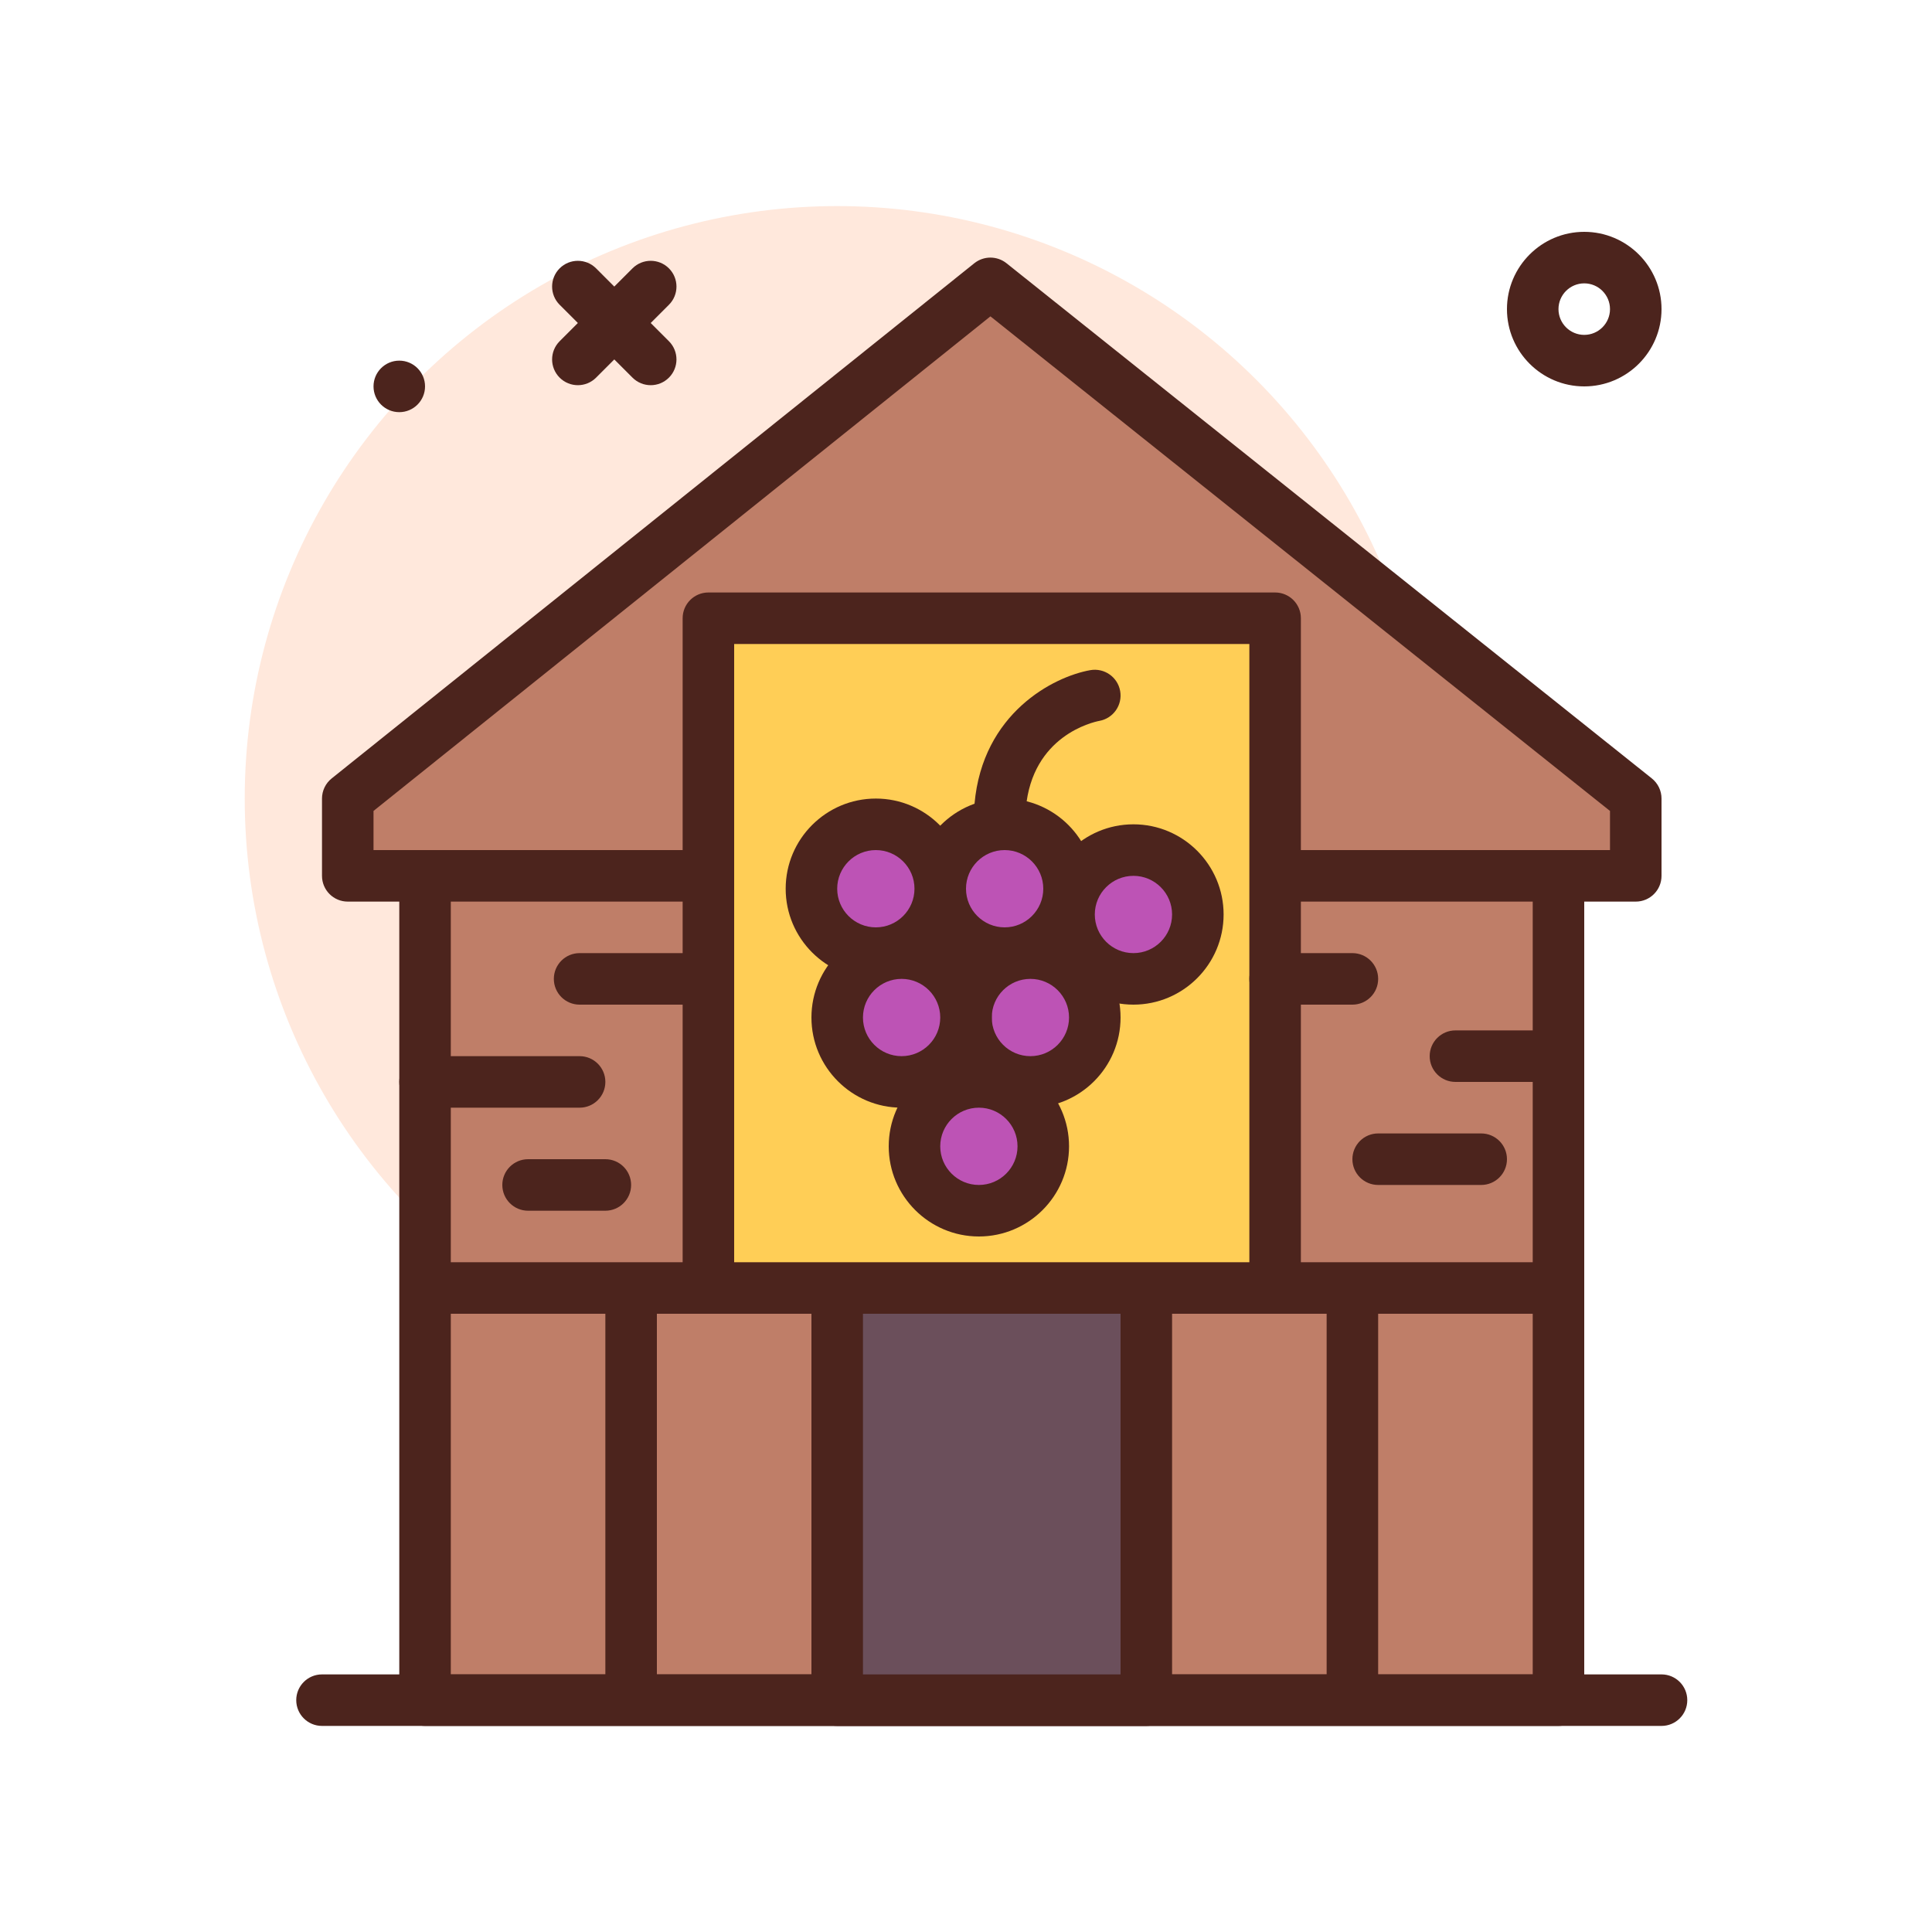
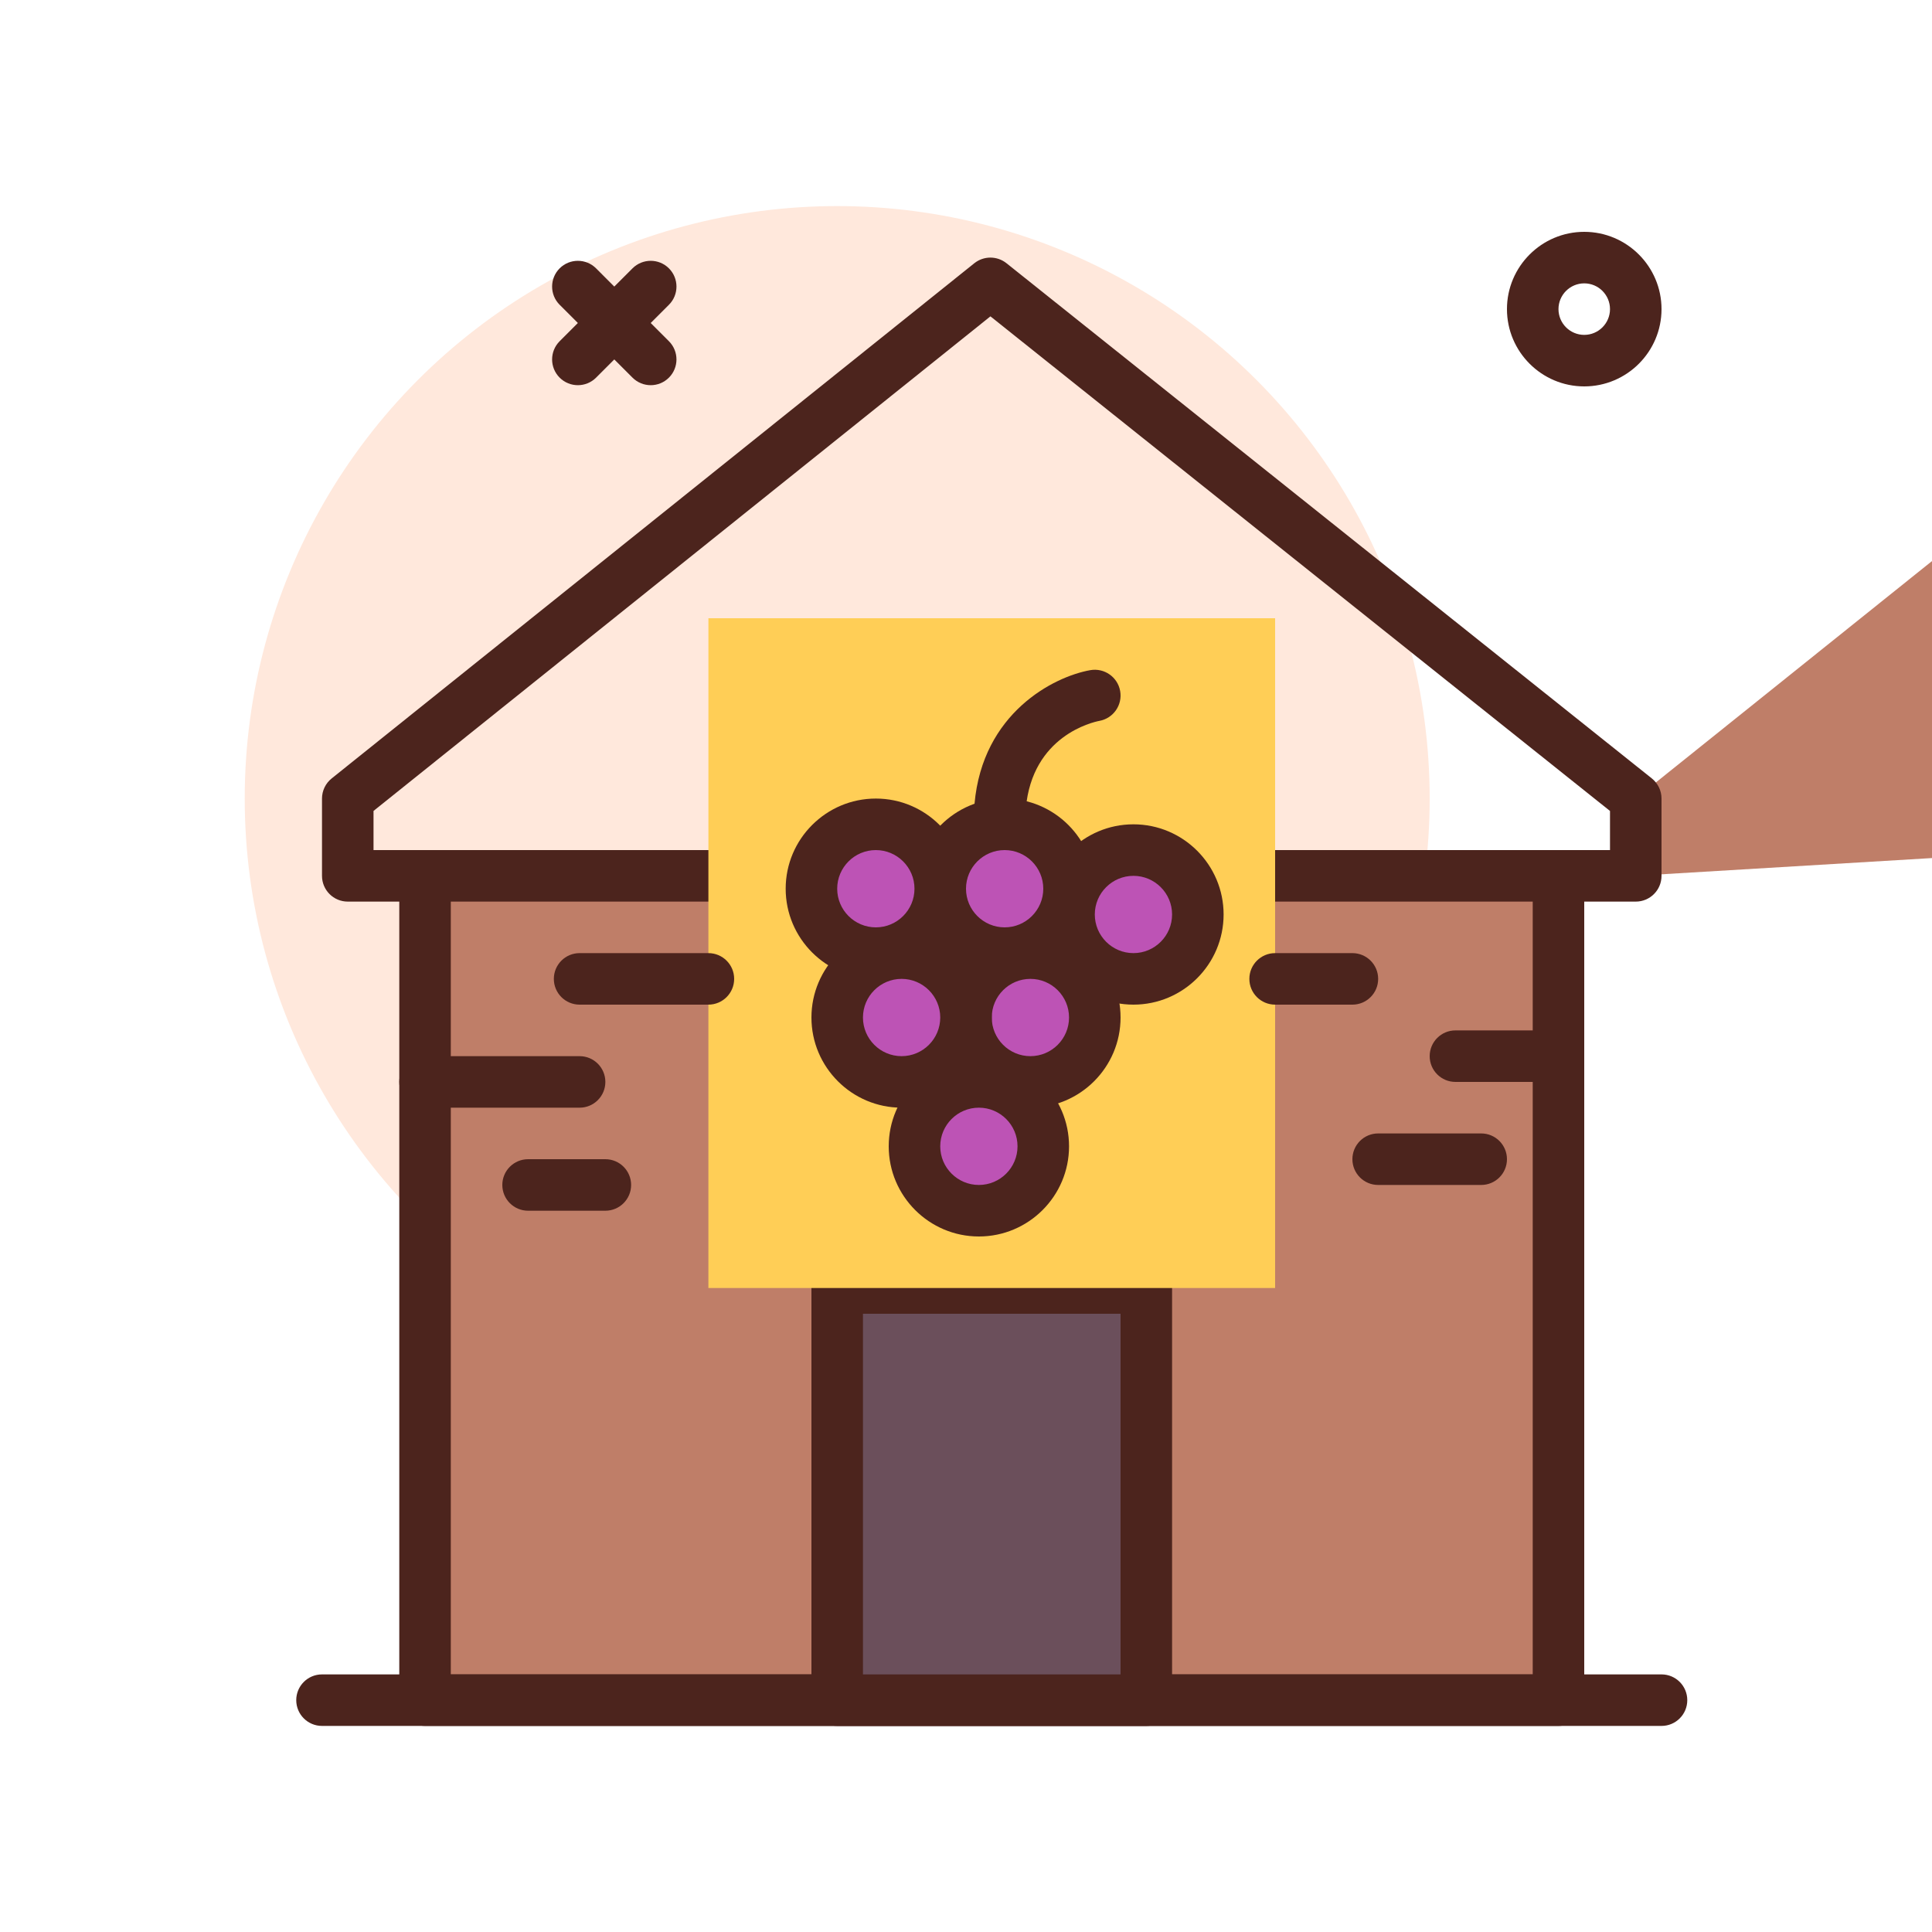
<svg xmlns="http://www.w3.org/2000/svg" id="winery" enable-background="new 0 0 300 300" height="512" viewBox="0 0 300 300" width="512">
  <g>
    <path d="m246 60c-6.617 0-12-5.383-12-12s5.383-12 12-12 12 5.383 12 12-5.383 12-12 12zm0-16c-2.207 0-4 1.795-4 4s1.793 4 4 4 4-1.795 4-4-1.793-4-4-4z" fill="#4c241d" />
    <circle cx="130" cy="124" fill="#ffe8dc" r="92" />
    <g fill="#4c241d">
-       <circle cx="62" cy="60" r="4" />
      <path d="m101.043 59.812c-1.023 0-2.047-.391-2.828-1.172l-11.313-11.314c-1.562-1.562-1.562-4.096 0-5.656 1.562-1.562 4.094-1.562 5.656 0l11.312 11.314c1.562 1.562 1.562 4.096 0 5.656-.78.782-1.804 1.172-2.827 1.172z" />
      <path d="m89.73 59.812c-1.023 0-2.047-.391-2.828-1.172-1.562-1.561-1.562-4.094 0-5.656l11.313-11.314c1.562-1.562 4.094-1.562 5.656 0 1.562 1.561 1.562 4.094 0 5.656l-11.312 11.315c-.782.781-1.805 1.171-2.829 1.171z" />
    </g>
    <g>
-       <path d="m254 136h-200v-12l99.788-80 100.212 80z" fill="#bf7e68" />
+       <path d="m254 136v-12l99.788-80 100.212 80z" fill="#bf7e68" />
      <path d="m254 140h-200c-2.211 0-4-1.791-4-4v-12c0-1.213.551-2.361 1.496-3.121l99.789-80c1.465-1.168 3.535-1.174 5-.006l100.211 80c.949.76 1.504 1.91 1.504 3.127v12c0 2.209-1.789 4-4 4zm-196-8h192v-6.074l-96.207-76.803-95.793 76.797z" fill="#4c241d" />
    </g>
    <g>
      <path d="m66 136h176v128h-176z" fill="#bf7e68" />
      <path d="m242 268h-176c-2.211 0-4-1.791-4-4v-128c0-2.209 1.789-4 4-4h176c2.211 0 4 1.791 4 4v128c0 2.209-1.789 4-4 4zm-172-8h168v-120h-168z" fill="#4c241d" />
    </g>
    <path d="m258 268h-208c-2.211 0-4-1.791-4-4s1.789-4 4-4h208c2.211 0 4 1.791 4 4s-1.789 4-4 4z" fill="#4c241d" />
    <g>
      <path d="m130 200h48v64h-48z" fill="#6b4f5b" />
      <path d="m178 268h-48c-2.211 0-4-1.791-4-4v-64c0-2.209 1.789-4 4-4h48c2.211 0 4 1.791 4 4v64c0 2.209-1.789 4-4 4zm-44-8h40v-56h-40z" fill="#4c241d" />
    </g>
-     <path d="m66 196h176v8h-176z" fill="#4c241d" />
-     <path d="m94 200h8v64h-8z" fill="#4c241d" />
-     <path d="m206 200h8v64h-8z" fill="#4c241d" />
    <g>
      <path d="m110 96h88v104h-88z" fill="#ffce56" />
-       <path d="m198 204h-88c-2.211 0-4-1.791-4-4v-104c0-2.209 1.789-4 4-4h88c2.211 0 4 1.791 4 4v104c0 2.209-1.789 4-4 4zm-84-8h80v-96h-80z" fill="#4c241d" />
    </g>
    <g>
      <circle cx="160" cy="158" fill="#bd53b5" r="10" />
      <path d="m160 172c-7.719 0-14-6.281-14-14s6.281-14 14-14 14 6.281 14 14-6.281 14-14 14zm0-20c-3.309 0-6 2.691-6 6s2.691 6 6 6 6-2.691 6-6-2.691-6-6-6z" fill="#4c241d" />
    </g>
    <g>
      <circle cx="152" cy="178" fill="#bd53b5" r="10" />
      <path d="m152 192c-7.719 0-14-6.281-14-14s6.281-14 14-14 14 6.281 14 14-6.281 14-14 14zm0-20c-3.309 0-6 2.691-6 6s2.691 6 6 6 6-2.691 6-6-2.691-6-6-6z" fill="#4c241d" />
    </g>
    <g>
      <circle cx="156" cy="138" fill="#bd53b5" r="10" />
      <path d="m156 152c-7.719 0-14-6.281-14-14s6.281-14 14-14 14 6.281 14 14-6.281 14-14 14zm0-20c-3.309 0-6 2.691-6 6s2.691 6 6 6 6-2.691 6-6-2.691-6-6-6z" fill="#4c241d" />
    </g>
    <g>
      <circle cx="176" cy="142" fill="#bd53b5" r="10" />
      <path d="m176 156c-7.719 0-14-6.281-14-14s6.281-14 14-14 14 6.281 14 14-6.281 14-14 14zm0-20c-3.309 0-6 2.691-6 6s2.691 6 6 6 6-2.691 6-6-2.691-6-6-6z" fill="#4c241d" />
    </g>
    <g>
      <circle cx="136" cy="138" fill="#bd53b5" r="10" />
      <path d="m136 152c-7.719 0-14-6.281-14-14s6.281-14 14-14 14 6.281 14 14-6.281 14-14 14zm0-20c-3.309 0-6 2.691-6 6s2.691 6 6 6 6-2.691 6-6-2.691-6-6-6z" fill="#4c241d" />
    </g>
    <g>
      <circle cx="140" cy="158" fill="#bd53b5" r="10" />
      <path d="m140 172c-7.719 0-14-6.281-14-14s6.281-14 14-14 14 6.281 14 14-6.281 14-14 14zm0-20c-3.309 0-6 2.691-6 6s2.691 6 6 6 6-2.691 6-6-2.691-6-6-6z" fill="#4c241d" />
    </g>
    <g fill="#4c241d">
      <path d="m155.309 129.182c-.117 0-.234-.006-.355-.016-2.199-.193-3.828-2.135-3.633-4.336 1.246-14.137 12.309-19.768 17.984-20.77 2.172-.379 4.25 1.07 4.633 3.244.383 2.168-1.055 4.234-3.219 4.631-1.082.207-10.438 2.336-11.43 13.598-.184 2.08-1.93 3.649-3.98 3.649z" />
      <path d="m110 156h-20c-2.211 0-4-1.791-4-4s1.789-4 4-4h20c2.211 0 4 1.791 4 4s-1.789 4-4 4z" />
      <path d="m90 172h-24c-2.211 0-4-1.791-4-4s1.789-4 4-4h24c2.211 0 4 1.791 4 4s-1.789 4-4 4z" />
      <path d="m94 188h-12c-2.211 0-4-1.791-4-4s1.789-4 4-4h12c2.211 0 4 1.791 4 4s-1.789 4-4 4z" />
      <path d="m210 156h-12c-2.211 0-4-1.791-4-4s1.789-4 4-4h12c2.211 0 4 1.791 4 4s-1.789 4-4 4z" />
      <path d="m242 168h-16c-2.211 0-4-1.791-4-4s1.789-4 4-4h16c2.211 0 4 1.791 4 4s-1.789 4-4 4z" />
      <path d="m230 184h-16c-2.211 0-4-1.791-4-4s1.789-4 4-4h16c2.211 0 4 1.791 4 4s-1.789 4-4 4z" />
    </g>
  </g>
</svg>